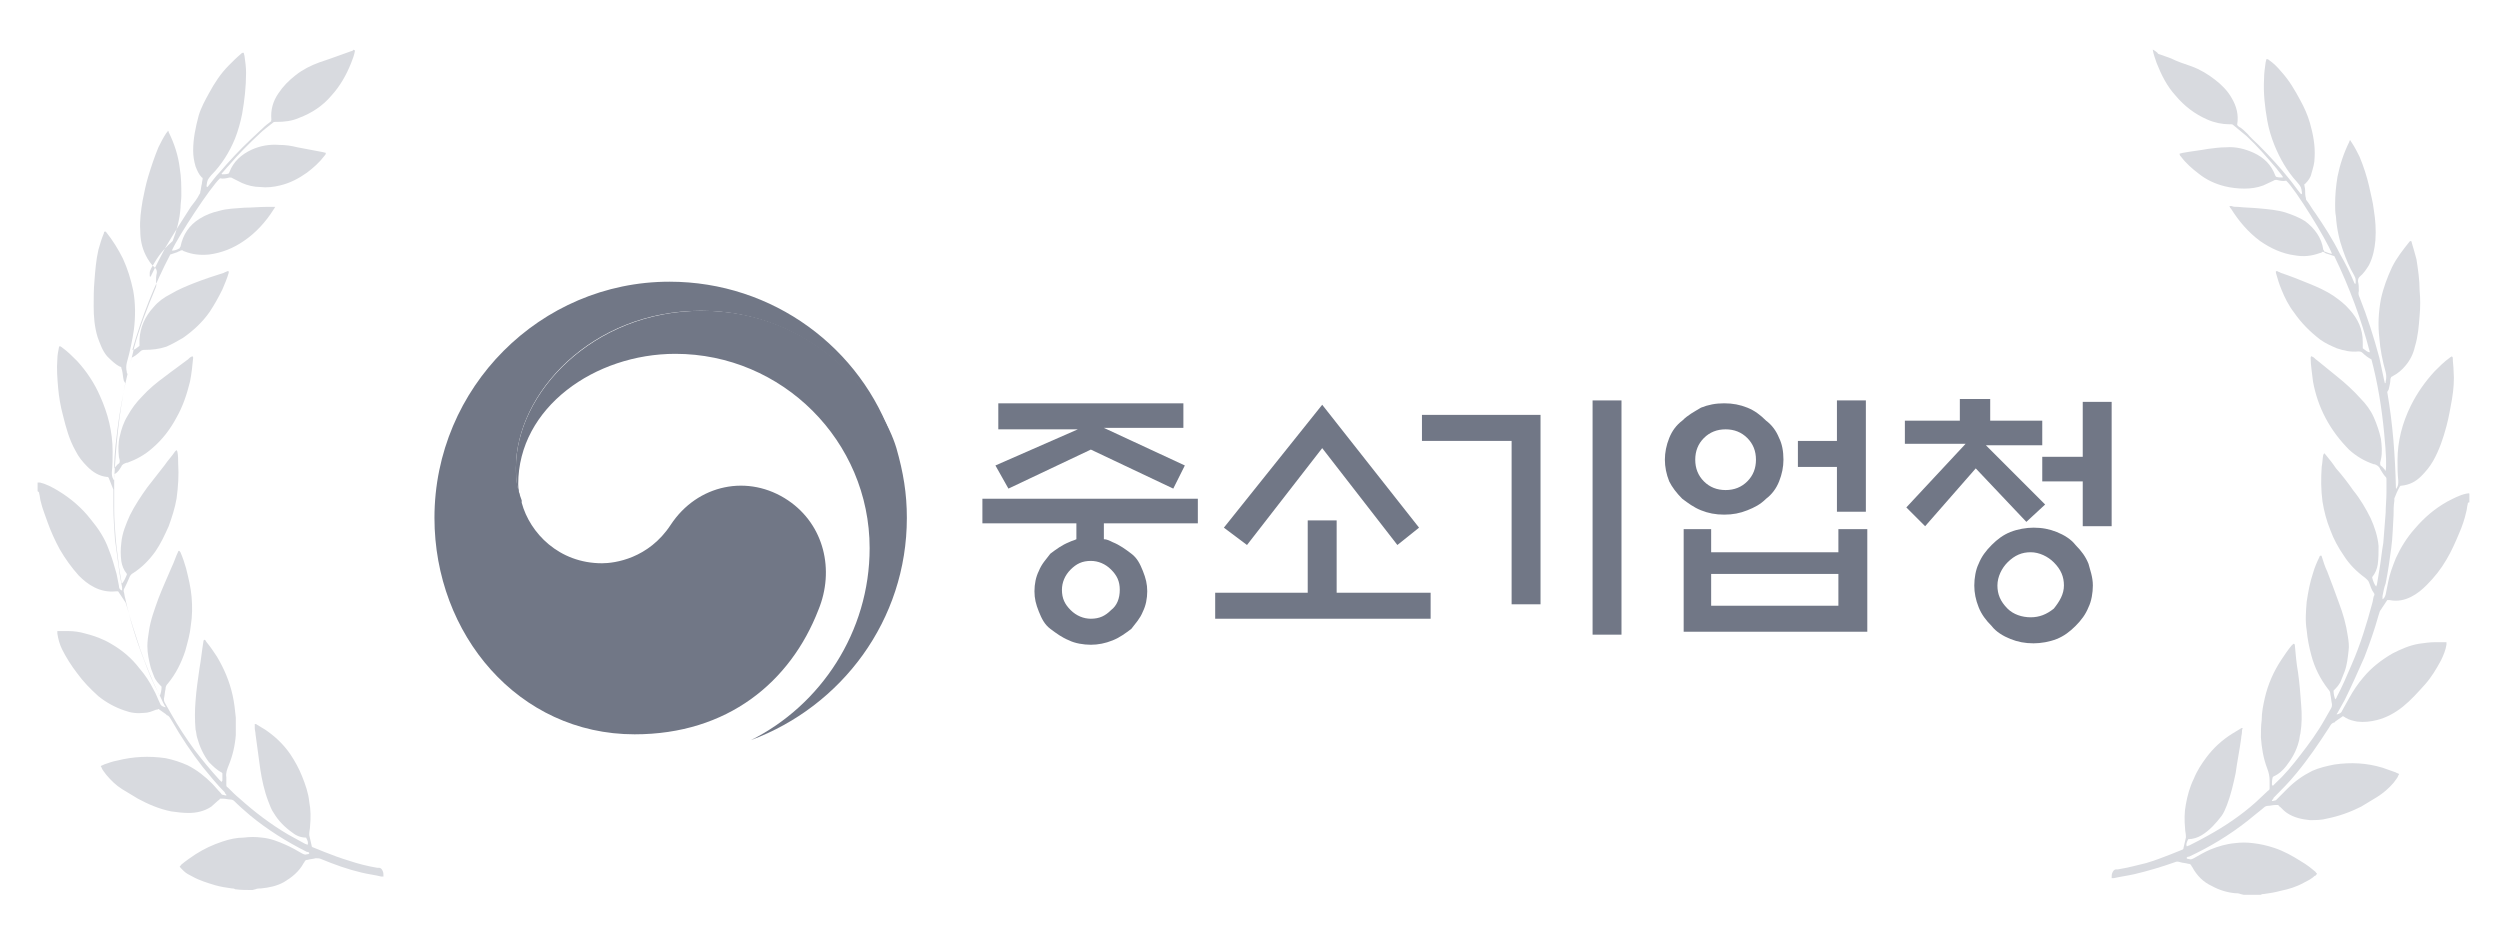
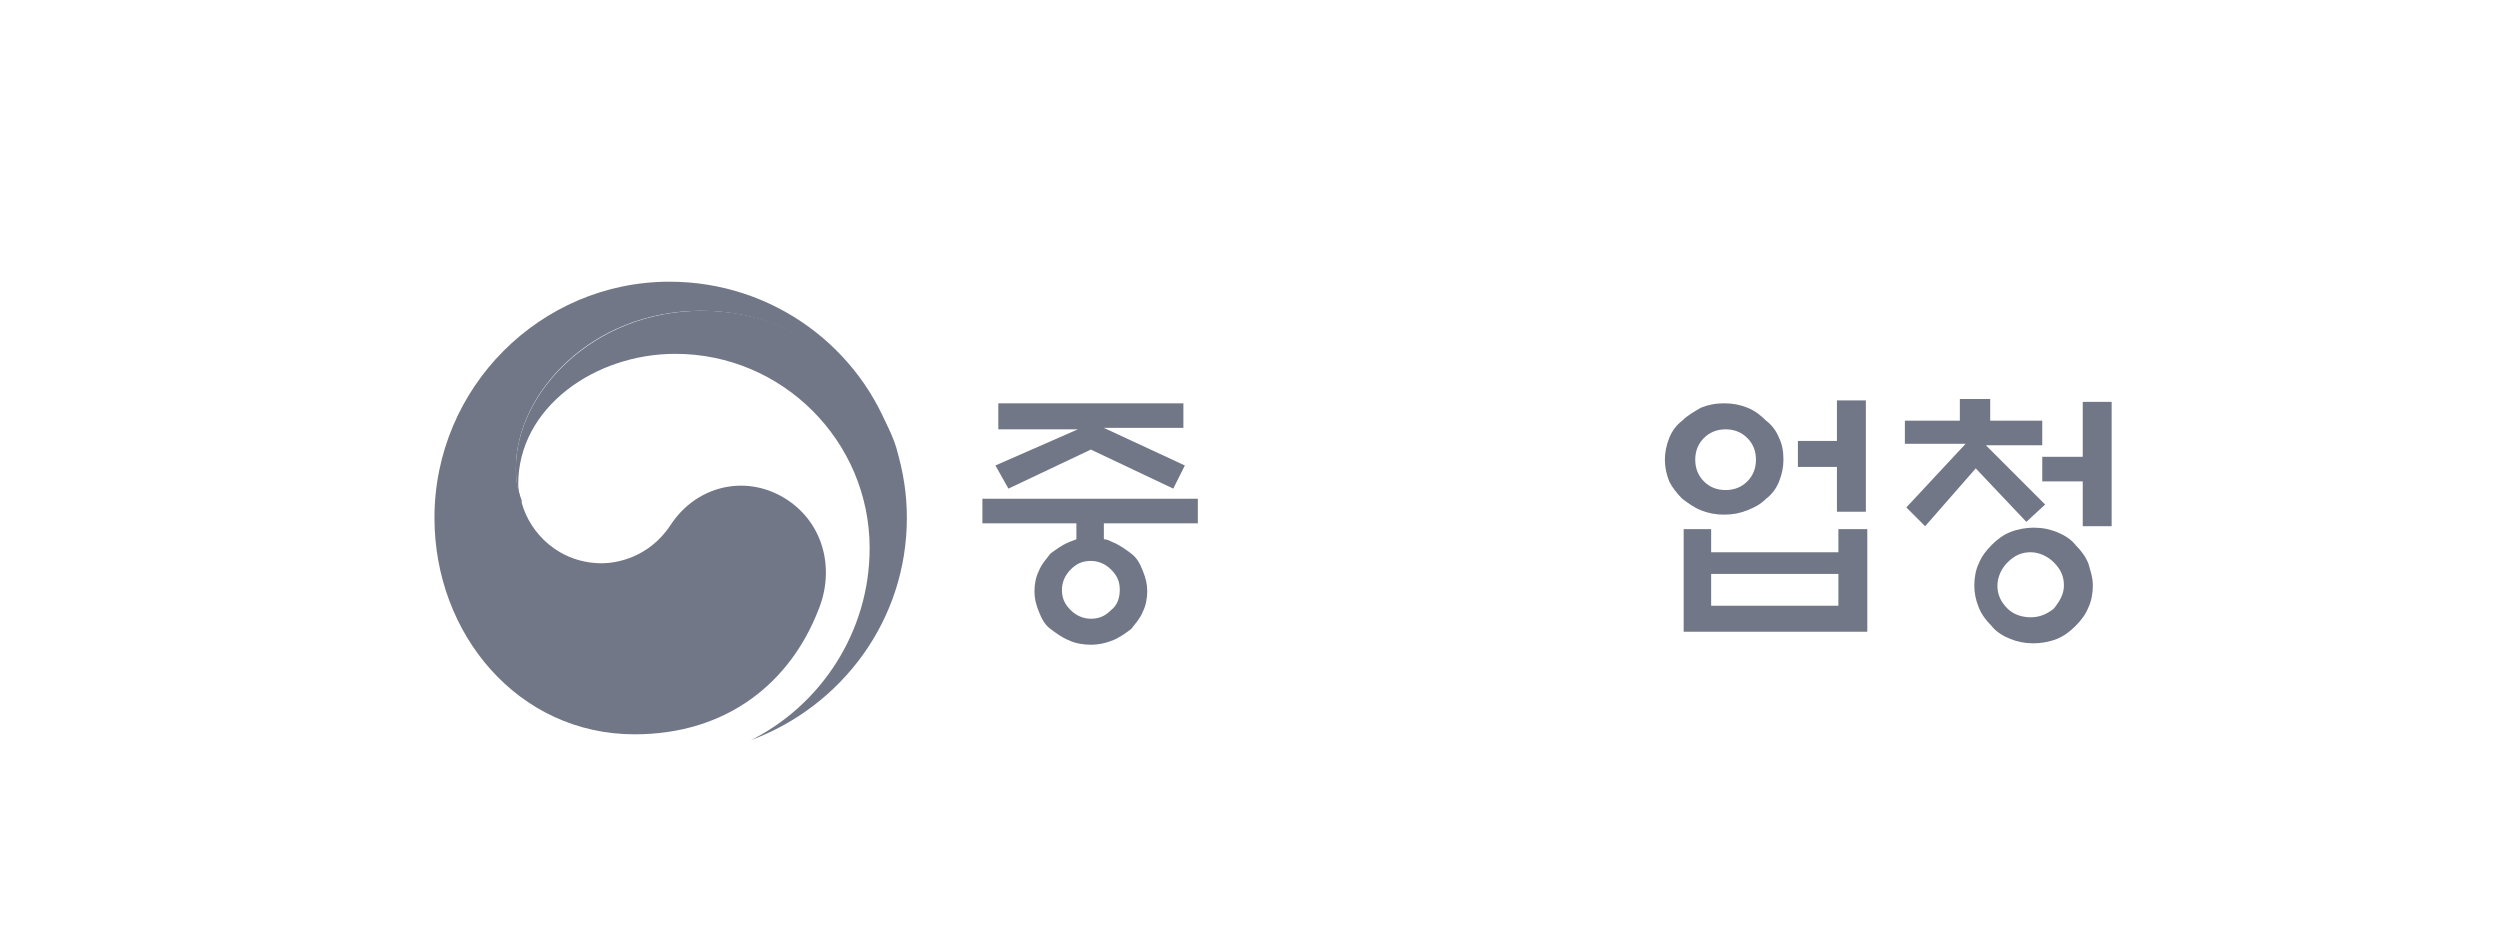
<svg xmlns="http://www.w3.org/2000/svg" width="124" height="46" viewBox="0 0 124 46" fill="none">
  <path d="M54.752 25.956V26.745C54.895 26.745 55.039 26.817 55.182 26.889C55.541 27.032 55.828 27.247 56.114 27.462C56.401 27.677 56.545 27.964 56.688 28.323C56.831 28.681 56.903 28.968 56.903 29.327C56.903 29.685 56.831 30.044 56.688 30.331C56.545 30.689 56.33 30.905 56.114 31.192C55.828 31.407 55.541 31.622 55.182 31.765C54.824 31.909 54.465 31.98 54.106 31.98C53.748 31.98 53.317 31.909 53.031 31.765C52.672 31.622 52.385 31.407 52.098 31.192C51.811 30.976 51.668 30.689 51.525 30.331C51.381 29.972 51.309 29.685 51.309 29.327C51.309 28.968 51.381 28.61 51.525 28.323C51.668 27.964 51.883 27.749 52.098 27.462C52.385 27.247 52.672 27.032 53.031 26.889C53.174 26.817 53.246 26.817 53.389 26.745V25.956H48.727V24.737H59.413V25.956H54.752ZM49.516 21.223V20.004H58.696V21.223H54.752L58.768 23.087L58.194 24.235L54.106 22.299L50.018 24.235L49.373 23.087L53.461 21.295H49.516V21.223ZM55.541 29.255C55.541 28.825 55.397 28.538 55.11 28.251C54.824 27.964 54.465 27.821 54.106 27.821C53.676 27.821 53.389 27.964 53.102 28.251C52.815 28.538 52.672 28.896 52.672 29.255C52.672 29.685 52.815 29.972 53.102 30.259C53.389 30.546 53.748 30.689 54.106 30.689C54.537 30.689 54.824 30.546 55.11 30.259C55.397 30.044 55.541 29.685 55.541 29.255Z" fill="#717786" />
-   <path d="M64.863 29.399V25.813H66.298V29.399H70.959V30.69H60.273V29.399H64.863ZM65.581 20.076L70.385 26.172L69.31 27.032L65.581 22.227L61.851 27.032L60.704 26.172L65.581 20.076Z" fill="#717786" />
-   <path d="M76.41 29.973H74.976V21.869H70.529V20.578H76.41V29.973ZM78.992 19.861H80.426V31.479H78.992V19.861Z" fill="#717786" />
  <path d="M88.459 22.801C88.459 23.16 88.387 23.518 88.244 23.877C88.1 24.236 87.885 24.522 87.598 24.738C87.311 25.024 87.025 25.168 86.666 25.311C86.307 25.455 85.949 25.526 85.519 25.526C85.088 25.526 84.73 25.455 84.371 25.311C84.013 25.168 83.726 24.953 83.439 24.738C83.152 24.451 82.937 24.164 82.793 23.877C82.65 23.518 82.578 23.16 82.578 22.801C82.578 22.443 82.65 22.084 82.793 21.726C82.937 21.367 83.152 21.08 83.439 20.865C83.726 20.578 84.013 20.435 84.371 20.219C84.73 20.076 85.088 20.004 85.519 20.004C85.949 20.004 86.307 20.076 86.666 20.219C87.025 20.363 87.311 20.578 87.598 20.865C87.885 21.08 88.1 21.367 88.244 21.726C88.387 22.012 88.459 22.371 88.459 22.801ZM83.439 26.244H84.873V27.391H91.184V26.244H92.618V31.335H83.51V26.244H83.439ZM87.096 22.801C87.096 22.371 86.953 22.012 86.666 21.726C86.379 21.439 86.02 21.295 85.59 21.295C85.16 21.295 84.801 21.439 84.514 21.726C84.228 22.012 84.084 22.371 84.084 22.801C84.084 23.232 84.228 23.59 84.514 23.877C84.801 24.164 85.16 24.307 85.59 24.307C86.02 24.307 86.379 24.164 86.666 23.877C86.953 23.59 87.096 23.232 87.096 22.801ZM91.184 28.467H84.873V30.045H91.184V28.467ZM91.112 19.861H92.547V25.383H91.112V23.16H89.176V21.869H91.112V19.861Z" fill="#717786" />
  <path d="M94.482 22.084V20.865H97.208V19.789H98.714V20.865H101.296V22.084H98.499L101.439 25.024L100.507 25.885L97.997 23.232L95.487 26.1L94.554 25.168L97.495 22.012H94.482V22.084ZM103.806 29.041C103.806 29.399 103.734 29.829 103.59 30.116C103.447 30.475 103.232 30.762 102.945 31.049C102.658 31.335 102.371 31.551 102.013 31.694C101.654 31.837 101.224 31.909 100.865 31.909C100.435 31.909 100.076 31.837 99.718 31.694C99.359 31.551 99.001 31.335 98.785 31.049C98.499 30.762 98.283 30.475 98.14 30.116C97.996 29.758 97.925 29.399 97.925 29.041C97.925 28.682 97.996 28.252 98.14 27.965C98.283 27.606 98.499 27.319 98.785 27.032C99.072 26.746 99.359 26.53 99.718 26.387C100.076 26.244 100.507 26.172 100.865 26.172C101.296 26.172 101.654 26.244 102.013 26.387C102.371 26.53 102.73 26.746 102.945 27.032C103.232 27.319 103.447 27.606 103.59 27.965C103.662 28.252 103.806 28.61 103.806 29.041ZM102.371 29.041C102.371 28.61 102.228 28.252 101.869 27.893C101.582 27.606 101.152 27.391 100.722 27.391C100.291 27.391 99.933 27.535 99.574 27.893C99.287 28.18 99.072 28.61 99.072 29.041C99.072 29.471 99.216 29.829 99.574 30.188C99.861 30.475 100.291 30.618 100.722 30.618C101.152 30.618 101.511 30.475 101.869 30.188C102.156 29.829 102.371 29.471 102.371 29.041ZM103.304 26.1V23.877H101.296V22.658H103.304V19.933H104.738V26.1H103.304Z" fill="#717786" />
  <path d="M39.094 24.822C37.131 23.494 34.592 24.014 33.265 26.034C32.168 27.707 30.494 27.938 29.86 27.938C27.724 27.938 26.281 26.438 25.877 24.937C25.877 24.937 25.877 24.937 25.877 24.879V24.822C25.646 24.187 25.589 23.841 25.589 23.206C25.589 19.512 29.34 15.415 34.765 15.415C40.306 15.415 43.538 19.628 44.346 21.994C44.346 21.936 44.346 21.936 44.288 21.878C42.73 17.261 38.343 13.972 33.207 13.972C26.801 13.972 21.549 19.224 21.549 25.687C21.549 31.459 25.704 36.422 31.476 36.422C36.093 36.422 39.209 33.825 40.594 30.247C41.402 28.285 40.883 26.034 39.094 24.822Z" fill="#717786" />
  <path d="M44.461 22.224C43.769 19.916 40.594 15.414 34.823 15.414C29.398 15.414 25.589 19.512 25.589 23.206C25.589 23.898 25.647 24.187 25.82 24.822C25.762 24.533 25.704 24.244 25.704 24.014C25.704 20.204 29.513 17.55 33.496 17.55C38.805 17.55 43.134 21.878 43.134 27.188C43.134 31.343 40.71 34.979 37.247 36.71C41.748 35.037 44.98 30.766 44.98 25.687C44.98 24.475 44.807 23.436 44.461 22.224Z" fill="#717786" />
-   <path fill-rule="evenodd" clip-rule="evenodd" d="M17.61 2.5C17.571 2.736 17.493 2.933 17.414 3.13C17.179 3.721 16.866 4.273 16.435 4.745C16.004 5.258 15.456 5.612 14.829 5.849C14.477 6.006 14.085 6.046 13.733 6.046C13.694 6.046 13.654 6.046 13.654 6.046C13.615 6.046 13.576 6.046 13.537 6.085C13.302 6.282 13.067 6.44 12.871 6.637C12.323 7.149 11.814 7.661 11.344 8.213C11.226 8.331 11.148 8.449 11.03 8.567L10.991 8.607C10.991 8.646 11.03 8.646 11.03 8.646C11.148 8.646 11.226 8.646 11.344 8.607C11.344 8.567 11.383 8.567 11.383 8.528C11.579 8.016 11.97 7.661 12.479 7.425C12.91 7.228 13.38 7.149 13.85 7.188C14.164 7.188 14.438 7.228 14.751 7.306C15.182 7.385 15.574 7.464 16.004 7.543C16.044 7.543 16.122 7.582 16.161 7.582C16.161 7.661 16.122 7.7 16.083 7.74C15.848 8.055 15.534 8.331 15.221 8.567C14.829 8.843 14.399 9.079 13.889 9.198C13.576 9.276 13.224 9.316 12.91 9.276C12.597 9.276 12.284 9.198 12.009 9.079C11.853 9.001 11.696 8.922 11.539 8.843C11.5 8.804 11.422 8.804 11.383 8.804C11.226 8.843 11.069 8.882 10.913 8.843C10.443 9.276 8.837 11.719 8.524 12.428C8.602 12.428 8.719 12.428 8.915 12.31C8.915 12.271 8.915 12.271 8.954 12.231C9.072 11.64 9.385 11.168 9.894 10.852C10.208 10.655 10.521 10.537 10.874 10.458C11.265 10.34 11.696 10.34 12.127 10.301C12.479 10.301 12.871 10.261 13.224 10.261C13.341 10.261 13.459 10.261 13.537 10.261C13.576 10.261 13.576 10.261 13.654 10.261C13.615 10.301 13.615 10.34 13.576 10.38C13.184 11.01 12.675 11.562 12.088 11.956C11.579 12.31 10.991 12.546 10.364 12.625C9.934 12.665 9.542 12.625 9.15 12.468C9.111 12.468 9.072 12.428 9.072 12.428C9.033 12.389 8.994 12.428 8.954 12.428C8.915 12.468 8.837 12.468 8.798 12.507C8.68 12.546 8.563 12.586 8.445 12.625C7.662 14.123 7.035 15.698 6.565 17.353C6.683 17.353 6.761 17.274 6.918 17.156C6.918 17.038 6.918 16.959 6.918 16.841C6.957 16.211 7.192 15.698 7.623 15.226C7.858 14.95 8.132 14.753 8.445 14.595C8.837 14.359 9.229 14.201 9.62 14.044C10.129 13.847 10.599 13.689 11.109 13.531C11.148 13.492 11.226 13.492 11.265 13.453C11.265 13.453 11.304 13.453 11.344 13.453C11.344 13.492 11.344 13.531 11.344 13.531C11.265 13.807 11.148 14.083 11.03 14.359C10.834 14.753 10.639 15.107 10.404 15.462C10.051 15.974 9.581 16.408 9.072 16.762C8.798 16.92 8.524 17.078 8.249 17.196C7.897 17.314 7.544 17.353 7.192 17.353C7.114 17.353 7.035 17.353 6.957 17.432C6.839 17.55 6.683 17.669 6.526 17.747C6.213 18.929 5.978 20.111 5.821 21.333C5.664 22.515 5.664 23.027 5.664 23.224C5.704 23.224 5.704 23.224 5.704 23.184C5.782 23.106 5.821 23.027 5.899 22.987C5.939 22.948 5.939 22.909 5.939 22.83C5.939 22.79 5.899 22.712 5.899 22.672C5.86 22.318 5.86 21.963 5.939 21.648C6.017 21.293 6.134 20.939 6.33 20.623C6.526 20.269 6.761 19.954 7.035 19.678C7.388 19.284 7.779 18.969 8.21 18.654C8.563 18.378 8.915 18.141 9.268 17.866C9.346 17.826 9.385 17.747 9.464 17.708C9.503 17.708 9.503 17.669 9.542 17.669C9.581 17.708 9.581 17.747 9.581 17.747C9.542 18.141 9.503 18.535 9.424 18.929C9.268 19.56 9.072 20.151 8.759 20.702C8.445 21.293 8.054 21.805 7.544 22.239C7.192 22.554 6.761 22.79 6.33 22.948H6.291C6.174 22.987 6.056 23.027 6.017 23.145C5.939 23.263 5.86 23.421 5.704 23.5C5.664 23.539 5.664 23.578 5.664 23.618C5.664 23.854 5.664 24.051 5.664 24.288C5.664 24.603 5.664 24.957 5.664 25.273C5.664 25.785 5.704 26.258 5.743 26.77C5.782 27.203 5.86 27.676 5.899 28.109C5.939 28.346 5.978 28.582 6.017 28.819C6.017 28.858 6.017 28.897 6.056 28.937C6.134 28.858 6.213 28.7 6.291 28.503V28.464C6.134 28.267 6.056 28.07 6.017 27.834C5.978 27.518 5.978 27.243 6.017 26.927C6.056 26.455 6.252 25.982 6.448 25.548C6.683 25.076 6.996 24.603 7.309 24.169C7.584 23.815 7.897 23.421 8.171 23.066C8.328 22.83 8.524 22.633 8.68 22.396C8.719 22.357 8.719 22.357 8.759 22.318C8.759 22.357 8.798 22.396 8.798 22.396C8.837 22.593 8.837 22.79 8.837 22.987C8.876 23.578 8.837 24.13 8.759 24.721C8.68 25.194 8.524 25.667 8.367 26.1C8.171 26.533 7.975 26.967 7.701 27.361C7.388 27.794 7.035 28.149 6.604 28.425C6.526 28.464 6.448 28.543 6.409 28.661C6.33 28.858 6.252 29.016 6.174 29.173C6.134 29.213 6.134 29.291 6.134 29.331C6.174 29.449 6.174 29.567 6.213 29.685C6.448 30.749 6.761 31.773 7.153 32.758C7.349 33.31 7.584 33.862 7.858 34.374C7.858 34.413 7.897 34.453 7.936 34.492C7.975 34.374 8.014 34.256 8.014 34.059C7.858 33.901 7.701 33.743 7.623 33.507C7.584 33.389 7.505 33.231 7.466 33.074C7.388 32.758 7.309 32.404 7.309 32.049C7.309 31.813 7.349 31.537 7.388 31.301C7.466 30.749 7.662 30.237 7.858 29.685C8.054 29.173 8.289 28.661 8.524 28.109C8.641 27.873 8.719 27.597 8.837 27.361C8.837 27.361 8.837 27.321 8.876 27.321C8.915 27.321 8.915 27.361 8.954 27.4C9.072 27.676 9.15 27.912 9.229 28.188C9.346 28.661 9.464 29.134 9.503 29.607C9.542 30.079 9.542 30.552 9.464 31.025C9.424 31.458 9.307 31.852 9.189 32.286C8.994 32.877 8.719 33.428 8.328 33.901C8.249 33.98 8.21 34.059 8.21 34.177C8.171 34.334 8.171 34.492 8.132 34.65C8.132 34.728 8.132 34.768 8.171 34.847C8.289 35.044 8.367 35.201 8.484 35.398C8.837 36.029 9.229 36.62 9.659 37.211C10.051 37.723 10.443 38.196 10.874 38.669C10.913 38.708 10.952 38.747 10.991 38.787C10.991 38.747 11.03 38.747 11.03 38.708C11.03 38.59 11.03 38.471 11.03 38.353L10.991 38.314C10.756 38.196 10.56 37.999 10.364 37.802C10.09 37.447 9.894 37.014 9.777 36.58C9.738 36.462 9.738 36.304 9.699 36.186C9.659 35.714 9.659 35.241 9.699 34.768C9.738 34.216 9.816 33.704 9.894 33.153C9.973 32.719 10.012 32.286 10.09 31.813C10.09 31.773 10.09 31.773 10.129 31.734C10.208 31.734 10.208 31.813 10.247 31.852C10.443 32.089 10.599 32.325 10.756 32.562C11.109 33.153 11.383 33.783 11.539 34.492C11.618 34.847 11.657 35.201 11.696 35.595C11.696 35.871 11.696 36.186 11.696 36.462C11.657 36.974 11.539 37.486 11.344 37.959C11.265 38.156 11.187 38.353 11.226 38.55C11.226 38.669 11.226 38.787 11.226 38.905C11.226 38.984 11.226 39.023 11.304 39.062C11.5 39.26 11.696 39.456 11.892 39.614C12.636 40.284 13.419 40.875 14.281 41.387C14.555 41.545 14.869 41.702 15.143 41.86C15.182 41.86 15.221 41.899 15.26 41.899C15.299 41.781 15.26 41.702 15.182 41.545C14.947 41.545 14.712 41.466 14.516 41.308C14.124 41.032 13.811 40.717 13.576 40.323C13.459 40.166 13.38 39.929 13.302 39.732C13.106 39.22 12.989 38.669 12.91 38.156C12.832 37.565 12.754 37.014 12.675 36.423C12.675 36.304 12.636 36.226 12.636 36.108C12.636 36.068 12.636 35.989 12.636 35.91C12.675 35.91 12.714 35.91 12.754 35.95C12.871 36.029 13.028 36.108 13.145 36.186C13.615 36.502 14.046 36.895 14.399 37.408C14.634 37.762 14.829 38.117 14.986 38.511C15.143 38.905 15.299 39.338 15.339 39.772C15.417 40.166 15.417 40.56 15.378 40.993C15.378 41.111 15.339 41.229 15.339 41.348C15.339 41.387 15.339 41.426 15.339 41.426C15.378 41.584 15.417 41.781 15.456 41.939C15.456 41.978 15.456 41.978 15.495 42.017C15.691 42.096 15.887 42.175 16.083 42.254C16.474 42.411 16.905 42.569 17.297 42.687C17.767 42.845 18.237 42.963 18.707 43.042C18.707 43.042 18.746 43.042 18.785 43.042C18.903 43.042 18.942 43.121 18.981 43.199C19.02 43.278 19.02 43.357 19.02 43.475C18.981 43.475 18.942 43.475 18.903 43.475C18.589 43.396 18.237 43.357 17.924 43.278C17.258 43.121 16.592 42.884 15.926 42.608C15.848 42.569 15.769 42.569 15.652 42.569C15.534 42.608 15.378 42.608 15.26 42.648C15.221 42.648 15.182 42.648 15.143 42.687C15.104 42.727 15.104 42.766 15.064 42.805C14.829 43.239 14.477 43.515 14.085 43.751C13.733 43.948 13.341 44.027 12.949 44.066C12.871 44.066 12.754 44.066 12.675 44.106C12.636 44.106 12.558 44.145 12.519 44.145C12.244 44.145 11.931 44.145 11.657 44.106C11.618 44.066 11.539 44.066 11.5 44.066C11.226 44.027 10.952 43.987 10.678 43.909C10.286 43.79 9.894 43.672 9.542 43.475C9.385 43.396 9.229 43.318 9.111 43.199C9.072 43.16 9.033 43.121 8.994 43.081C8.954 43.042 8.915 43.002 8.915 42.963C8.954 42.963 8.954 42.924 8.994 42.884C9.229 42.687 9.464 42.53 9.699 42.372C10.129 42.096 10.56 41.899 11.03 41.742C11.383 41.623 11.735 41.545 12.088 41.545C12.401 41.505 12.675 41.505 12.989 41.545C13.419 41.584 13.811 41.742 14.164 41.899C14.438 42.017 14.712 42.175 14.986 42.333C15.064 42.372 15.143 42.411 15.221 42.372C15.26 42.372 15.299 42.372 15.339 42.333C15.339 42.254 15.26 42.254 15.221 42.254C14.203 41.742 13.263 41.151 12.401 40.441C12.127 40.205 11.853 39.969 11.618 39.732C11.579 39.693 11.5 39.654 11.422 39.654C11.304 39.654 11.187 39.614 11.069 39.614C11.03 39.614 10.991 39.614 10.913 39.614C10.874 39.654 10.874 39.693 10.834 39.693C10.717 39.811 10.599 39.89 10.482 40.008C10.129 40.244 9.738 40.323 9.346 40.323C9.072 40.323 8.759 40.284 8.484 40.244C7.897 40.126 7.349 39.89 6.839 39.614C6.565 39.456 6.33 39.299 6.056 39.141C5.743 38.944 5.508 38.708 5.273 38.432C5.194 38.314 5.077 38.196 5.038 38.078C5.038 38.038 4.999 38.038 4.999 37.999C5.038 37.959 5.116 37.959 5.155 37.92C5.39 37.841 5.586 37.762 5.821 37.723C6.604 37.526 7.388 37.486 8.21 37.605C8.602 37.684 8.954 37.802 9.307 37.959C9.777 38.196 10.169 38.511 10.521 38.865C10.678 39.023 10.795 39.181 10.952 39.338C10.991 39.378 10.991 39.417 11.03 39.417C11.069 39.417 11.148 39.456 11.226 39.456V39.417C11.187 39.378 11.148 39.338 11.148 39.299C10.756 38.905 10.404 38.471 10.051 38.038C9.503 37.329 8.994 36.58 8.524 35.753C8.445 35.635 8.406 35.517 8.289 35.477C8.289 35.477 8.249 35.477 8.249 35.438C8.132 35.359 7.975 35.241 7.858 35.162C7.819 35.201 7.779 35.201 7.74 35.201C7.544 35.28 7.349 35.359 7.153 35.359C6.8 35.398 6.487 35.359 6.174 35.241C5.704 35.083 5.273 34.847 4.881 34.532C4.489 34.177 4.137 33.822 3.824 33.389C3.549 33.034 3.275 32.601 3.079 32.207C2.962 31.971 2.884 31.695 2.844 31.419C2.844 31.38 2.844 31.34 2.844 31.301C2.884 31.301 2.923 31.301 2.923 31.301C3.079 31.301 3.236 31.301 3.393 31.301C3.667 31.301 3.941 31.34 4.215 31.419C4.685 31.537 5.116 31.695 5.508 31.931C6.056 32.246 6.526 32.64 6.918 33.153C7.192 33.468 7.427 33.822 7.623 34.216C7.74 34.413 7.819 34.65 7.936 34.886C7.975 35.004 8.054 35.044 8.21 35.083C8.21 35.044 8.171 35.004 8.171 35.004C8.054 34.807 7.975 34.571 7.858 34.374C7.505 33.665 7.231 32.956 6.957 32.207C6.722 31.498 6.487 30.788 6.291 30.079C6.252 30 6.252 29.882 6.174 29.803C6.134 29.764 6.134 29.725 6.095 29.685C6.017 29.567 5.939 29.449 5.86 29.331C5.821 29.331 5.782 29.331 5.743 29.331C5.351 29.37 4.999 29.291 4.685 29.134C4.372 28.976 4.137 28.779 3.902 28.543C3.549 28.149 3.236 27.715 2.962 27.243C2.727 26.809 2.531 26.376 2.374 25.942C2.257 25.588 2.1 25.233 2.022 24.879C1.983 24.76 1.983 24.603 1.944 24.485C1.944 24.445 1.944 24.406 1.865 24.366C1.865 24.209 1.865 24.051 1.865 23.933C1.904 23.933 1.944 23.933 1.983 23.933C2.296 24.012 2.609 24.169 2.923 24.366C3.51 24.721 4.059 25.194 4.489 25.745C4.881 26.218 5.194 26.691 5.39 27.243C5.547 27.637 5.664 28.031 5.782 28.464C5.821 28.661 5.86 28.858 5.899 29.055C5.899 29.173 5.939 29.252 6.056 29.291C6.056 29.212 6.056 29.173 6.056 29.134C6.017 28.937 5.978 28.7 5.939 28.503C5.86 27.912 5.782 27.361 5.704 26.77C5.664 26.218 5.625 25.667 5.625 25.115C5.625 24.879 5.625 24.642 5.625 24.406C5.625 24.366 5.625 24.327 5.625 24.288C5.547 24.091 5.469 23.894 5.39 23.697L5.351 23.657H5.312C4.92 23.618 4.607 23.421 4.333 23.145C4.098 22.909 3.902 22.672 3.745 22.357C3.432 21.805 3.275 21.214 3.119 20.584C3.001 20.151 2.923 19.678 2.884 19.244C2.844 18.772 2.805 18.299 2.844 17.826C2.844 17.629 2.884 17.432 2.923 17.235C2.923 17.196 2.962 17.196 2.962 17.156C3.001 17.196 3.04 17.196 3.079 17.235C3.354 17.432 3.589 17.669 3.824 17.905C4.294 18.417 4.685 19.008 4.959 19.638C5.351 20.505 5.586 21.411 5.586 22.396C5.586 22.751 5.586 23.066 5.547 23.421C5.547 23.539 5.547 23.657 5.625 23.775C5.625 23.815 5.664 23.815 5.664 23.775C5.743 22.16 5.899 20.584 6.213 19.008C6.174 18.929 6.134 18.89 6.134 18.85C6.095 18.693 6.095 18.535 6.056 18.378C6.056 18.338 6.017 18.299 6.017 18.22C5.978 18.181 5.939 18.181 5.939 18.181C5.704 18.062 5.508 17.866 5.312 17.669C5.077 17.393 4.959 17.038 4.842 16.723C4.685 16.211 4.646 15.698 4.646 15.186C4.646 14.753 4.646 14.359 4.685 13.925C4.724 13.413 4.764 12.901 4.881 12.389C4.959 12.113 5.038 11.837 5.155 11.562C5.155 11.522 5.155 11.483 5.234 11.483L5.273 11.522C5.586 11.916 5.86 12.35 6.095 12.822C6.33 13.335 6.487 13.847 6.604 14.398C6.722 15.029 6.722 15.698 6.644 16.329C6.565 16.881 6.448 17.432 6.291 17.984C6.252 18.141 6.252 18.299 6.291 18.456V18.496C6.291 18.496 6.291 18.535 6.33 18.535C6.33 18.496 6.369 18.417 6.369 18.378C6.448 18.023 6.565 17.669 6.644 17.274C6.918 16.25 7.309 15.265 7.701 14.319C7.74 14.241 7.779 14.123 7.74 14.004V13.965C7.74 13.807 7.74 13.689 7.779 13.531C7.779 13.453 7.779 13.374 7.701 13.295C7.505 13.137 7.349 12.901 7.231 12.665C7.035 12.271 6.957 11.877 6.957 11.443C6.918 10.931 6.996 10.419 7.074 9.946C7.153 9.552 7.231 9.158 7.349 8.764C7.505 8.252 7.662 7.779 7.858 7.306C7.975 7.07 8.093 6.834 8.249 6.597C8.289 6.558 8.328 6.518 8.328 6.479C8.367 6.518 8.367 6.518 8.367 6.558C8.641 7.109 8.837 7.7 8.915 8.331C8.994 8.804 8.994 9.237 8.994 9.71C8.994 9.907 8.954 10.104 8.954 10.301C8.915 10.892 8.759 11.443 8.563 11.956C7.936 12.507 7.74 12.901 7.505 13.295C7.466 13.374 7.427 13.453 7.427 13.531C7.427 13.571 7.427 13.65 7.427 13.689C7.427 13.689 7.427 13.729 7.466 13.729C7.466 13.689 7.505 13.689 7.505 13.65C7.74 13.177 7.975 12.704 8.21 12.271C8.602 11.601 9.033 10.931 9.464 10.261C9.62 10.064 9.777 9.867 9.894 9.631C9.934 9.592 9.934 9.552 9.934 9.513C9.973 9.395 9.973 9.237 10.012 9.119C10.012 9.04 10.051 8.922 10.051 8.843C10.051 8.804 10.012 8.804 10.012 8.804C9.855 8.646 9.777 8.449 9.699 8.252C9.62 7.976 9.581 7.74 9.581 7.464C9.581 6.873 9.699 6.321 9.855 5.73C9.973 5.336 10.169 4.982 10.364 4.627C10.639 4.115 10.952 3.642 11.344 3.248C11.539 3.051 11.735 2.854 11.97 2.657C12.009 2.618 12.009 2.618 12.088 2.618C12.088 2.657 12.127 2.736 12.127 2.775C12.166 3.051 12.205 3.327 12.205 3.603C12.205 4.312 12.127 4.982 12.009 5.652C11.931 6.046 11.814 6.479 11.657 6.873C11.383 7.543 10.991 8.173 10.482 8.685C10.286 8.922 10.286 8.922 10.247 9.198V9.237C10.247 9.237 10.247 9.276 10.286 9.276L10.325 9.237C10.521 9.001 10.678 8.764 10.874 8.567C11.383 7.976 11.892 7.425 12.44 6.912C12.636 6.715 12.832 6.558 13.028 6.361C13.145 6.243 13.302 6.124 13.459 6.006C13.419 6.006 13.459 5.967 13.459 5.967C13.459 5.927 13.459 5.927 13.459 5.927C13.419 5.455 13.537 5.021 13.811 4.627C14.046 4.273 14.32 3.997 14.673 3.721C15.025 3.445 15.417 3.248 15.848 3.091C16.2 2.972 16.553 2.854 16.866 2.736C17.062 2.657 17.219 2.618 17.414 2.539C17.454 2.539 17.532 2.5 17.532 2.46C17.571 2.5 17.61 2.5 17.61 2.5Z" fill="#D8DADF" />
-   <path fill-rule="evenodd" clip-rule="evenodd" d="M106.775 2.46C106.814 2.697 106.892 2.894 106.971 3.13C107.206 3.721 107.48 4.273 107.911 4.745C108.342 5.258 108.851 5.652 109.477 5.927C109.83 6.085 110.222 6.164 110.574 6.164C110.613 6.164 110.652 6.164 110.652 6.164C110.692 6.164 110.731 6.164 110.77 6.203C111.005 6.4 111.201 6.558 111.436 6.755C111.984 7.267 112.454 7.819 112.924 8.37C113.002 8.488 113.12 8.607 113.198 8.725C113.198 8.764 113.237 8.764 113.237 8.764C113.237 8.804 113.198 8.804 113.198 8.804C113.081 8.804 113.002 8.804 112.885 8.764C112.885 8.725 112.846 8.725 112.846 8.685C112.65 8.173 112.297 7.819 111.788 7.582C111.357 7.385 110.887 7.267 110.417 7.306C110.104 7.306 109.83 7.346 109.517 7.385C109.086 7.464 108.694 7.503 108.263 7.582C108.224 7.582 108.146 7.622 108.107 7.622C108.107 7.7 108.146 7.74 108.185 7.779C108.42 8.094 108.733 8.37 109.047 8.607C109.438 8.922 109.869 9.119 110.339 9.237C110.652 9.316 111.005 9.355 111.318 9.355C111.632 9.355 111.945 9.316 112.258 9.198C112.415 9.119 112.611 9.04 112.767 8.961C112.807 8.922 112.885 8.922 112.924 8.922C113.081 8.961 113.237 9.001 113.394 8.961C113.864 9.395 115.392 11.877 115.666 12.586C115.587 12.586 115.47 12.546 115.274 12.468C115.274 12.428 115.274 12.428 115.235 12.389C115.157 11.798 114.804 11.325 114.334 10.97C114.021 10.774 113.707 10.655 113.355 10.537C112.963 10.419 112.532 10.38 112.102 10.34C111.749 10.301 111.357 10.301 111.005 10.261C110.887 10.261 110.77 10.261 110.692 10.222C110.652 10.222 110.652 10.222 110.574 10.222C110.613 10.261 110.613 10.34 110.652 10.34C111.044 10.97 111.514 11.522 112.102 11.956C112.611 12.31 113.198 12.586 113.825 12.665C114.256 12.743 114.647 12.704 115.078 12.546C115.117 12.546 115.157 12.546 115.157 12.507C115.196 12.468 115.235 12.507 115.274 12.507C115.313 12.546 115.392 12.586 115.431 12.586C115.548 12.625 115.666 12.665 115.783 12.704C116.527 14.241 117.115 15.817 117.546 17.471C117.428 17.471 117.35 17.393 117.193 17.274C117.193 17.156 117.193 17.078 117.193 16.959C117.193 16.329 116.958 15.817 116.527 15.344C116.292 15.068 116.018 14.871 115.744 14.674C115.392 14.438 114.961 14.241 114.569 14.083C114.099 13.886 113.59 13.689 113.12 13.531C113.081 13.492 113.002 13.492 112.963 13.453C112.963 13.453 112.924 13.453 112.885 13.453C112.885 13.492 112.885 13.531 112.885 13.531C112.963 13.807 113.042 14.083 113.159 14.359C113.316 14.753 113.512 15.147 113.786 15.502C114.138 16.014 114.569 16.447 115.078 16.841C115.352 17.038 115.627 17.156 115.901 17.274C116.253 17.393 116.606 17.471 116.958 17.432C117.037 17.432 117.115 17.432 117.193 17.511C117.311 17.629 117.467 17.747 117.624 17.826C117.937 19.008 118.133 20.229 118.251 21.451C118.368 22.633 118.368 23.145 118.329 23.342C118.29 23.342 118.29 23.342 118.29 23.303C118.212 23.224 118.172 23.145 118.094 23.106C118.055 23.066 118.055 23.027 118.055 22.948C118.055 22.909 118.094 22.83 118.094 22.79C118.172 22.436 118.133 22.081 118.094 21.766C118.016 21.411 117.898 21.057 117.742 20.702C117.585 20.348 117.35 20.032 117.076 19.757C116.723 19.363 116.332 19.008 115.94 18.693C115.587 18.417 115.274 18.141 114.922 17.866C114.843 17.826 114.804 17.747 114.726 17.708C114.687 17.708 114.687 17.669 114.647 17.669C114.608 17.708 114.608 17.747 114.608 17.747C114.608 18.141 114.687 18.535 114.726 18.929C114.843 19.56 115.039 20.151 115.352 20.742C115.666 21.333 116.057 21.845 116.527 22.318C116.88 22.633 117.272 22.869 117.742 23.027H117.781C117.898 23.066 118.016 23.145 118.055 23.263C118.133 23.381 118.212 23.539 118.329 23.657C118.368 23.697 118.368 23.736 118.368 23.775C118.368 24.012 118.368 24.248 118.368 24.445C118.368 24.76 118.329 25.115 118.329 25.43C118.29 25.942 118.251 26.415 118.212 26.927C118.133 27.361 118.094 27.834 118.016 28.267C117.977 28.503 117.937 28.74 117.898 28.976C117.898 29.016 117.859 29.055 117.859 29.094C117.781 29.016 117.702 28.819 117.663 28.661V28.622C117.82 28.425 117.898 28.228 117.937 27.991C117.977 27.676 117.977 27.4 117.977 27.085C117.937 26.612 117.781 26.139 117.585 25.706C117.35 25.233 117.076 24.76 116.723 24.327C116.449 23.933 116.175 23.578 115.862 23.224C115.705 22.987 115.548 22.79 115.352 22.554C115.313 22.515 115.313 22.515 115.274 22.475C115.274 22.515 115.235 22.554 115.235 22.554C115.196 22.751 115.196 22.948 115.157 23.145C115.117 23.736 115.117 24.288 115.196 24.879C115.274 25.351 115.392 25.824 115.587 26.297C115.744 26.73 115.979 27.164 116.253 27.558C116.527 27.991 116.88 28.346 117.311 28.661C117.389 28.74 117.467 28.779 117.507 28.897C117.585 29.094 117.624 29.252 117.742 29.41C117.781 29.449 117.781 29.528 117.742 29.567C117.702 29.685 117.702 29.803 117.663 29.922C117.389 30.946 117.076 31.971 116.645 32.956C116.41 33.507 116.175 34.059 115.901 34.571C115.901 34.61 115.862 34.65 115.822 34.689C115.783 34.571 115.744 34.413 115.744 34.256C115.901 34.098 116.057 33.941 116.136 33.704C116.175 33.586 116.253 33.428 116.292 33.31C116.41 32.995 116.449 32.64 116.488 32.286C116.527 32.049 116.488 31.773 116.449 31.537C116.371 30.985 116.214 30.434 116.018 29.922C115.822 29.37 115.627 28.858 115.431 28.346C115.313 28.109 115.235 27.834 115.157 27.597C115.157 27.597 115.157 27.558 115.117 27.558C115.078 27.558 115.039 27.597 115.039 27.637C114.922 27.873 114.804 28.149 114.726 28.425C114.569 28.897 114.491 29.331 114.412 29.843C114.373 30.316 114.334 30.788 114.412 31.261C114.452 31.695 114.53 32.089 114.647 32.522C114.804 33.113 115.078 33.665 115.47 34.177C115.548 34.256 115.587 34.334 115.587 34.453C115.627 34.61 115.627 34.768 115.666 34.925C115.666 35.004 115.666 35.044 115.627 35.123C115.509 35.319 115.431 35.477 115.313 35.674C114.961 36.304 114.53 36.895 114.099 37.447C113.707 37.959 113.316 38.432 112.846 38.865C112.807 38.905 112.767 38.944 112.728 38.984C112.728 38.944 112.689 38.944 112.689 38.905C112.689 38.787 112.689 38.669 112.728 38.55L112.767 38.511C113.042 38.393 113.237 38.196 113.394 37.999C113.668 37.644 113.903 37.25 114.021 36.777C114.06 36.659 114.06 36.502 114.099 36.383C114.177 35.91 114.177 35.438 114.138 34.965C114.099 34.413 114.06 33.901 113.982 33.349C113.903 32.916 113.864 32.443 113.825 32.01C113.825 31.971 113.825 31.971 113.786 31.931C113.707 31.931 113.707 32.01 113.668 32.01C113.472 32.246 113.316 32.483 113.159 32.719C112.767 33.31 112.493 33.941 112.337 34.61C112.258 34.965 112.18 35.319 112.18 35.714C112.141 35.989 112.141 36.304 112.141 36.58C112.18 37.093 112.258 37.605 112.454 38.117C112.532 38.314 112.572 38.511 112.572 38.708C112.572 38.826 112.572 38.944 112.572 39.062C112.572 39.141 112.572 39.181 112.493 39.22C112.297 39.417 112.102 39.575 111.906 39.772C111.162 40.441 110.339 40.993 109.477 41.466C109.203 41.623 108.89 41.781 108.577 41.939C108.537 41.939 108.498 41.978 108.459 41.978C108.42 41.86 108.459 41.781 108.537 41.623C108.772 41.623 109.007 41.545 109.203 41.426C109.595 41.19 109.908 40.835 110.182 40.481C110.3 40.323 110.378 40.126 110.457 39.929C110.652 39.417 110.77 38.905 110.887 38.353C110.966 37.762 111.083 37.211 111.162 36.62C111.162 36.502 111.201 36.423 111.201 36.304C111.201 36.265 111.201 36.186 111.24 36.108C111.201 36.108 111.162 36.108 111.122 36.147C111.005 36.226 110.848 36.304 110.731 36.383C110.222 36.699 109.791 37.093 109.438 37.565C109.203 37.88 108.968 38.235 108.812 38.629C108.616 39.023 108.498 39.456 108.42 39.89C108.342 40.284 108.342 40.678 108.381 41.111C108.381 41.229 108.42 41.348 108.42 41.466C108.42 41.505 108.42 41.545 108.42 41.545C108.381 41.702 108.342 41.899 108.302 42.057C108.302 42.096 108.302 42.096 108.263 42.136C108.067 42.214 107.872 42.293 107.676 42.372C107.284 42.53 106.853 42.687 106.462 42.805C105.992 42.924 105.522 43.042 105.052 43.121C105.052 43.121 105.012 43.121 104.973 43.121C104.856 43.121 104.817 43.199 104.777 43.278C104.738 43.357 104.738 43.436 104.738 43.554C104.777 43.554 104.817 43.554 104.856 43.554C105.208 43.475 105.522 43.436 105.874 43.357C106.54 43.199 107.206 43.002 107.872 42.766C107.95 42.727 108.028 42.727 108.146 42.766C108.263 42.805 108.42 42.805 108.537 42.845C108.577 42.845 108.616 42.845 108.655 42.884C108.694 42.924 108.694 42.963 108.733 43.002C108.968 43.436 109.282 43.751 109.712 43.948C110.065 44.145 110.457 44.263 110.848 44.303C110.927 44.303 111.044 44.303 111.122 44.342C111.162 44.342 111.24 44.381 111.279 44.381C111.553 44.381 111.867 44.381 112.141 44.381C112.18 44.342 112.258 44.342 112.297 44.342C112.572 44.303 112.846 44.263 113.12 44.184C113.512 44.106 113.903 43.987 114.256 43.79C114.412 43.712 114.569 43.633 114.726 43.515C114.765 43.475 114.804 43.436 114.843 43.436C114.882 43.396 114.922 43.357 114.922 43.318C114.882 43.318 114.882 43.278 114.843 43.239C114.608 43.042 114.412 42.884 114.138 42.727C113.707 42.451 113.277 42.214 112.807 42.057C112.454 41.939 112.102 41.86 111.749 41.82C111.436 41.781 111.162 41.781 110.848 41.82C110.417 41.86 110.026 41.978 109.634 42.136C109.36 42.254 109.086 42.411 108.812 42.569C108.733 42.608 108.655 42.648 108.577 42.608C108.537 42.608 108.498 42.608 108.459 42.569C108.459 42.49 108.537 42.49 108.577 42.49C109.595 42.017 110.574 41.426 111.475 40.717C111.749 40.481 112.023 40.284 112.297 40.047C112.337 40.008 112.415 39.969 112.493 39.969C112.611 39.969 112.728 39.929 112.846 39.929C112.885 39.929 112.924 39.929 113.002 39.929C113.042 39.969 113.042 40.008 113.081 40.008C113.198 40.126 113.316 40.244 113.433 40.323C113.786 40.56 114.177 40.638 114.569 40.678C114.843 40.678 115.157 40.678 115.431 40.599C116.018 40.481 116.567 40.284 117.115 40.008C117.389 39.85 117.624 39.693 117.898 39.535C118.212 39.338 118.486 39.102 118.721 38.826C118.799 38.708 118.917 38.59 118.956 38.471C118.956 38.432 118.995 38.432 118.995 38.393C118.956 38.353 118.877 38.353 118.838 38.314C118.603 38.235 118.407 38.156 118.172 38.078C117.389 37.841 116.606 37.802 115.783 37.92C115.392 37.999 115.039 38.078 114.687 38.235C114.217 38.471 113.825 38.747 113.433 39.141C113.277 39.299 113.12 39.456 112.963 39.614C112.924 39.654 112.885 39.693 112.885 39.693C112.846 39.693 112.767 39.732 112.689 39.732V39.693C112.728 39.654 112.767 39.614 112.767 39.575C113.159 39.181 113.551 38.787 113.903 38.353C114.491 37.644 115 36.895 115.509 36.108C115.587 35.989 115.627 35.871 115.783 35.832C115.783 35.832 115.822 35.832 115.822 35.792C115.94 35.714 116.097 35.595 116.214 35.517C116.253 35.556 116.292 35.556 116.332 35.595C116.527 35.714 116.723 35.753 116.919 35.792C117.272 35.832 117.585 35.792 117.898 35.714C118.368 35.595 118.799 35.359 119.191 35.044C119.582 34.728 119.935 34.334 120.287 33.941C120.601 33.586 120.836 33.192 121.071 32.758C121.188 32.522 121.306 32.246 121.345 31.971C121.345 31.931 121.345 31.892 121.345 31.852C121.306 31.852 121.267 31.852 121.267 31.852C121.11 31.852 120.953 31.852 120.797 31.852C120.522 31.852 120.248 31.892 119.974 31.931C119.504 32.01 119.073 32.207 118.682 32.404C118.133 32.719 117.624 33.113 117.232 33.586C116.958 33.901 116.723 34.256 116.527 34.61C116.41 34.807 116.292 35.044 116.175 35.241C116.136 35.359 116.057 35.398 115.901 35.438C115.901 35.398 115.94 35.359 115.94 35.359C116.057 35.162 116.175 34.925 116.292 34.728C116.645 34.019 116.958 33.31 117.272 32.601C117.546 31.892 117.781 31.222 117.977 30.513C118.016 30.434 118.016 30.316 118.094 30.237C118.133 30.198 118.133 30.158 118.172 30.119C118.251 30 118.329 29.882 118.407 29.764C118.447 29.764 118.486 29.764 118.525 29.764C118.917 29.843 119.269 29.764 119.582 29.607C119.896 29.449 120.131 29.252 120.366 29.016C120.757 28.622 121.071 28.228 121.345 27.755C121.58 27.361 121.776 26.927 121.972 26.455C122.128 26.1 122.246 25.745 122.324 25.391C122.363 25.273 122.363 25.115 122.402 24.997C122.402 24.957 122.402 24.918 122.481 24.918C122.481 24.76 122.481 24.603 122.481 24.485C122.442 24.445 122.402 24.485 122.324 24.485C121.972 24.563 121.697 24.721 121.384 24.879C120.757 25.233 120.248 25.667 119.778 26.218C119.387 26.652 119.073 27.164 118.838 27.676C118.682 28.07 118.525 28.464 118.447 28.897C118.407 29.094 118.368 29.291 118.329 29.488C118.29 29.607 118.251 29.685 118.172 29.725C118.172 29.646 118.172 29.607 118.172 29.567C118.212 29.37 118.251 29.134 118.329 28.937C118.447 28.346 118.525 27.794 118.603 27.203C118.682 26.652 118.682 26.1 118.721 25.548C118.721 25.312 118.721 25.076 118.76 24.839C118.76 24.8 118.76 24.76 118.76 24.721C118.838 24.524 118.917 24.327 119.034 24.13L119.073 24.091H119.112C119.504 24.051 119.817 23.894 120.092 23.618C120.327 23.381 120.522 23.145 120.679 22.869C120.992 22.318 121.188 21.727 121.345 21.136C121.462 20.702 121.541 20.229 121.619 19.796C121.697 19.323 121.737 18.851 121.697 18.378C121.697 18.181 121.658 17.984 121.658 17.747C121.658 17.708 121.619 17.708 121.619 17.669C121.58 17.708 121.541 17.708 121.502 17.747C121.227 17.944 120.992 18.181 120.757 18.417C120.287 18.929 119.896 19.481 119.582 20.111C119.152 20.978 118.917 21.884 118.917 22.83C118.917 23.184 118.917 23.5 118.956 23.854C118.956 23.972 118.956 24.091 118.877 24.209C118.877 24.248 118.838 24.248 118.838 24.209C118.799 22.593 118.682 21.017 118.407 19.441C118.447 19.363 118.486 19.323 118.486 19.284C118.525 19.126 118.564 18.969 118.564 18.811C118.564 18.772 118.603 18.732 118.603 18.693C118.642 18.693 118.682 18.654 118.682 18.654C118.917 18.535 119.152 18.338 119.308 18.141C119.543 17.866 119.7 17.55 119.778 17.196C119.935 16.683 119.974 16.171 120.013 15.659C120.052 15.226 120.052 14.832 120.013 14.398C120.013 13.886 119.935 13.374 119.857 12.862C119.778 12.586 119.7 12.271 119.622 12.034C119.622 11.995 119.622 11.956 119.543 11.956L119.504 11.995C119.191 12.389 118.877 12.783 118.642 13.256C118.407 13.768 118.212 14.28 118.094 14.832C117.977 15.462 117.937 16.132 118.016 16.762C118.055 17.314 118.172 17.905 118.329 18.456C118.368 18.614 118.368 18.772 118.329 18.929V18.969C118.329 18.969 118.329 19.008 118.29 19.008C118.29 18.969 118.251 18.89 118.251 18.85C118.172 18.496 118.094 18.102 118.016 17.747C117.742 16.723 117.428 15.738 117.037 14.753C116.997 14.674 116.958 14.556 116.997 14.438V14.398C116.997 14.241 116.997 14.123 116.958 13.965C116.958 13.886 116.958 13.807 117.037 13.729C117.232 13.571 117.389 13.335 117.507 13.137C117.702 12.743 117.781 12.35 117.82 11.916C117.859 11.404 117.82 10.892 117.742 10.419C117.702 10.025 117.585 9.631 117.507 9.237C117.389 8.725 117.232 8.252 117.037 7.779C116.919 7.543 116.802 7.306 116.645 7.07C116.606 7.031 116.606 6.991 116.567 6.952C116.527 6.991 116.527 6.991 116.527 7.031C116.253 7.582 116.057 8.173 115.94 8.764C115.862 9.237 115.822 9.67 115.822 10.143C115.822 10.34 115.822 10.537 115.862 10.734C115.901 11.325 116.018 11.877 116.214 12.428C116.371 12.862 116.527 13.256 116.762 13.65C116.802 13.729 116.841 13.807 116.841 13.886C116.841 13.925 116.841 14.004 116.841 14.044C116.841 14.044 116.841 14.083 116.802 14.083C116.802 14.044 116.762 14.044 116.762 14.004C116.567 13.531 116.332 13.059 116.057 12.586C115.705 11.877 115.274 11.207 114.843 10.576C114.687 10.38 114.569 10.143 114.412 9.946C114.373 9.907 114.373 9.867 114.373 9.828C114.334 9.71 114.334 9.552 114.334 9.434C114.334 9.316 114.295 9.237 114.295 9.158C114.295 9.119 114.334 9.119 114.334 9.119C114.491 8.961 114.608 8.804 114.647 8.607C114.726 8.331 114.804 8.094 114.804 7.819C114.843 7.228 114.726 6.637 114.569 6.085C114.452 5.691 114.295 5.336 114.099 4.982C113.825 4.47 113.551 3.997 113.159 3.563C112.963 3.327 112.767 3.13 112.532 2.972C112.493 2.933 112.493 2.933 112.415 2.933C112.415 2.972 112.376 3.051 112.376 3.091C112.337 3.366 112.297 3.642 112.297 3.918C112.258 4.627 112.337 5.297 112.454 5.967C112.532 6.4 112.65 6.794 112.807 7.188C113.081 7.858 113.433 8.488 113.942 9.04C114.138 9.276 114.138 9.276 114.177 9.552V9.592C114.177 9.592 114.177 9.631 114.138 9.631L114.099 9.592C113.903 9.355 113.747 9.119 113.551 8.882C113.081 8.291 112.572 7.74 112.023 7.188C111.827 6.991 111.632 6.834 111.475 6.637C111.357 6.518 111.201 6.361 111.044 6.282C111.005 6.243 111.005 6.243 110.966 6.203C110.966 6.164 110.966 6.164 110.966 6.164C111.044 5.691 110.927 5.258 110.692 4.864C110.496 4.509 110.182 4.194 109.869 3.957C109.517 3.682 109.125 3.445 108.694 3.288C108.342 3.169 107.989 3.051 107.676 2.894C107.48 2.815 107.323 2.775 107.127 2.697C107.088 2.697 107.01 2.657 107.01 2.618C106.814 2.46 106.775 2.46 106.775 2.46Z" fill="#D8DADF" />
</svg>